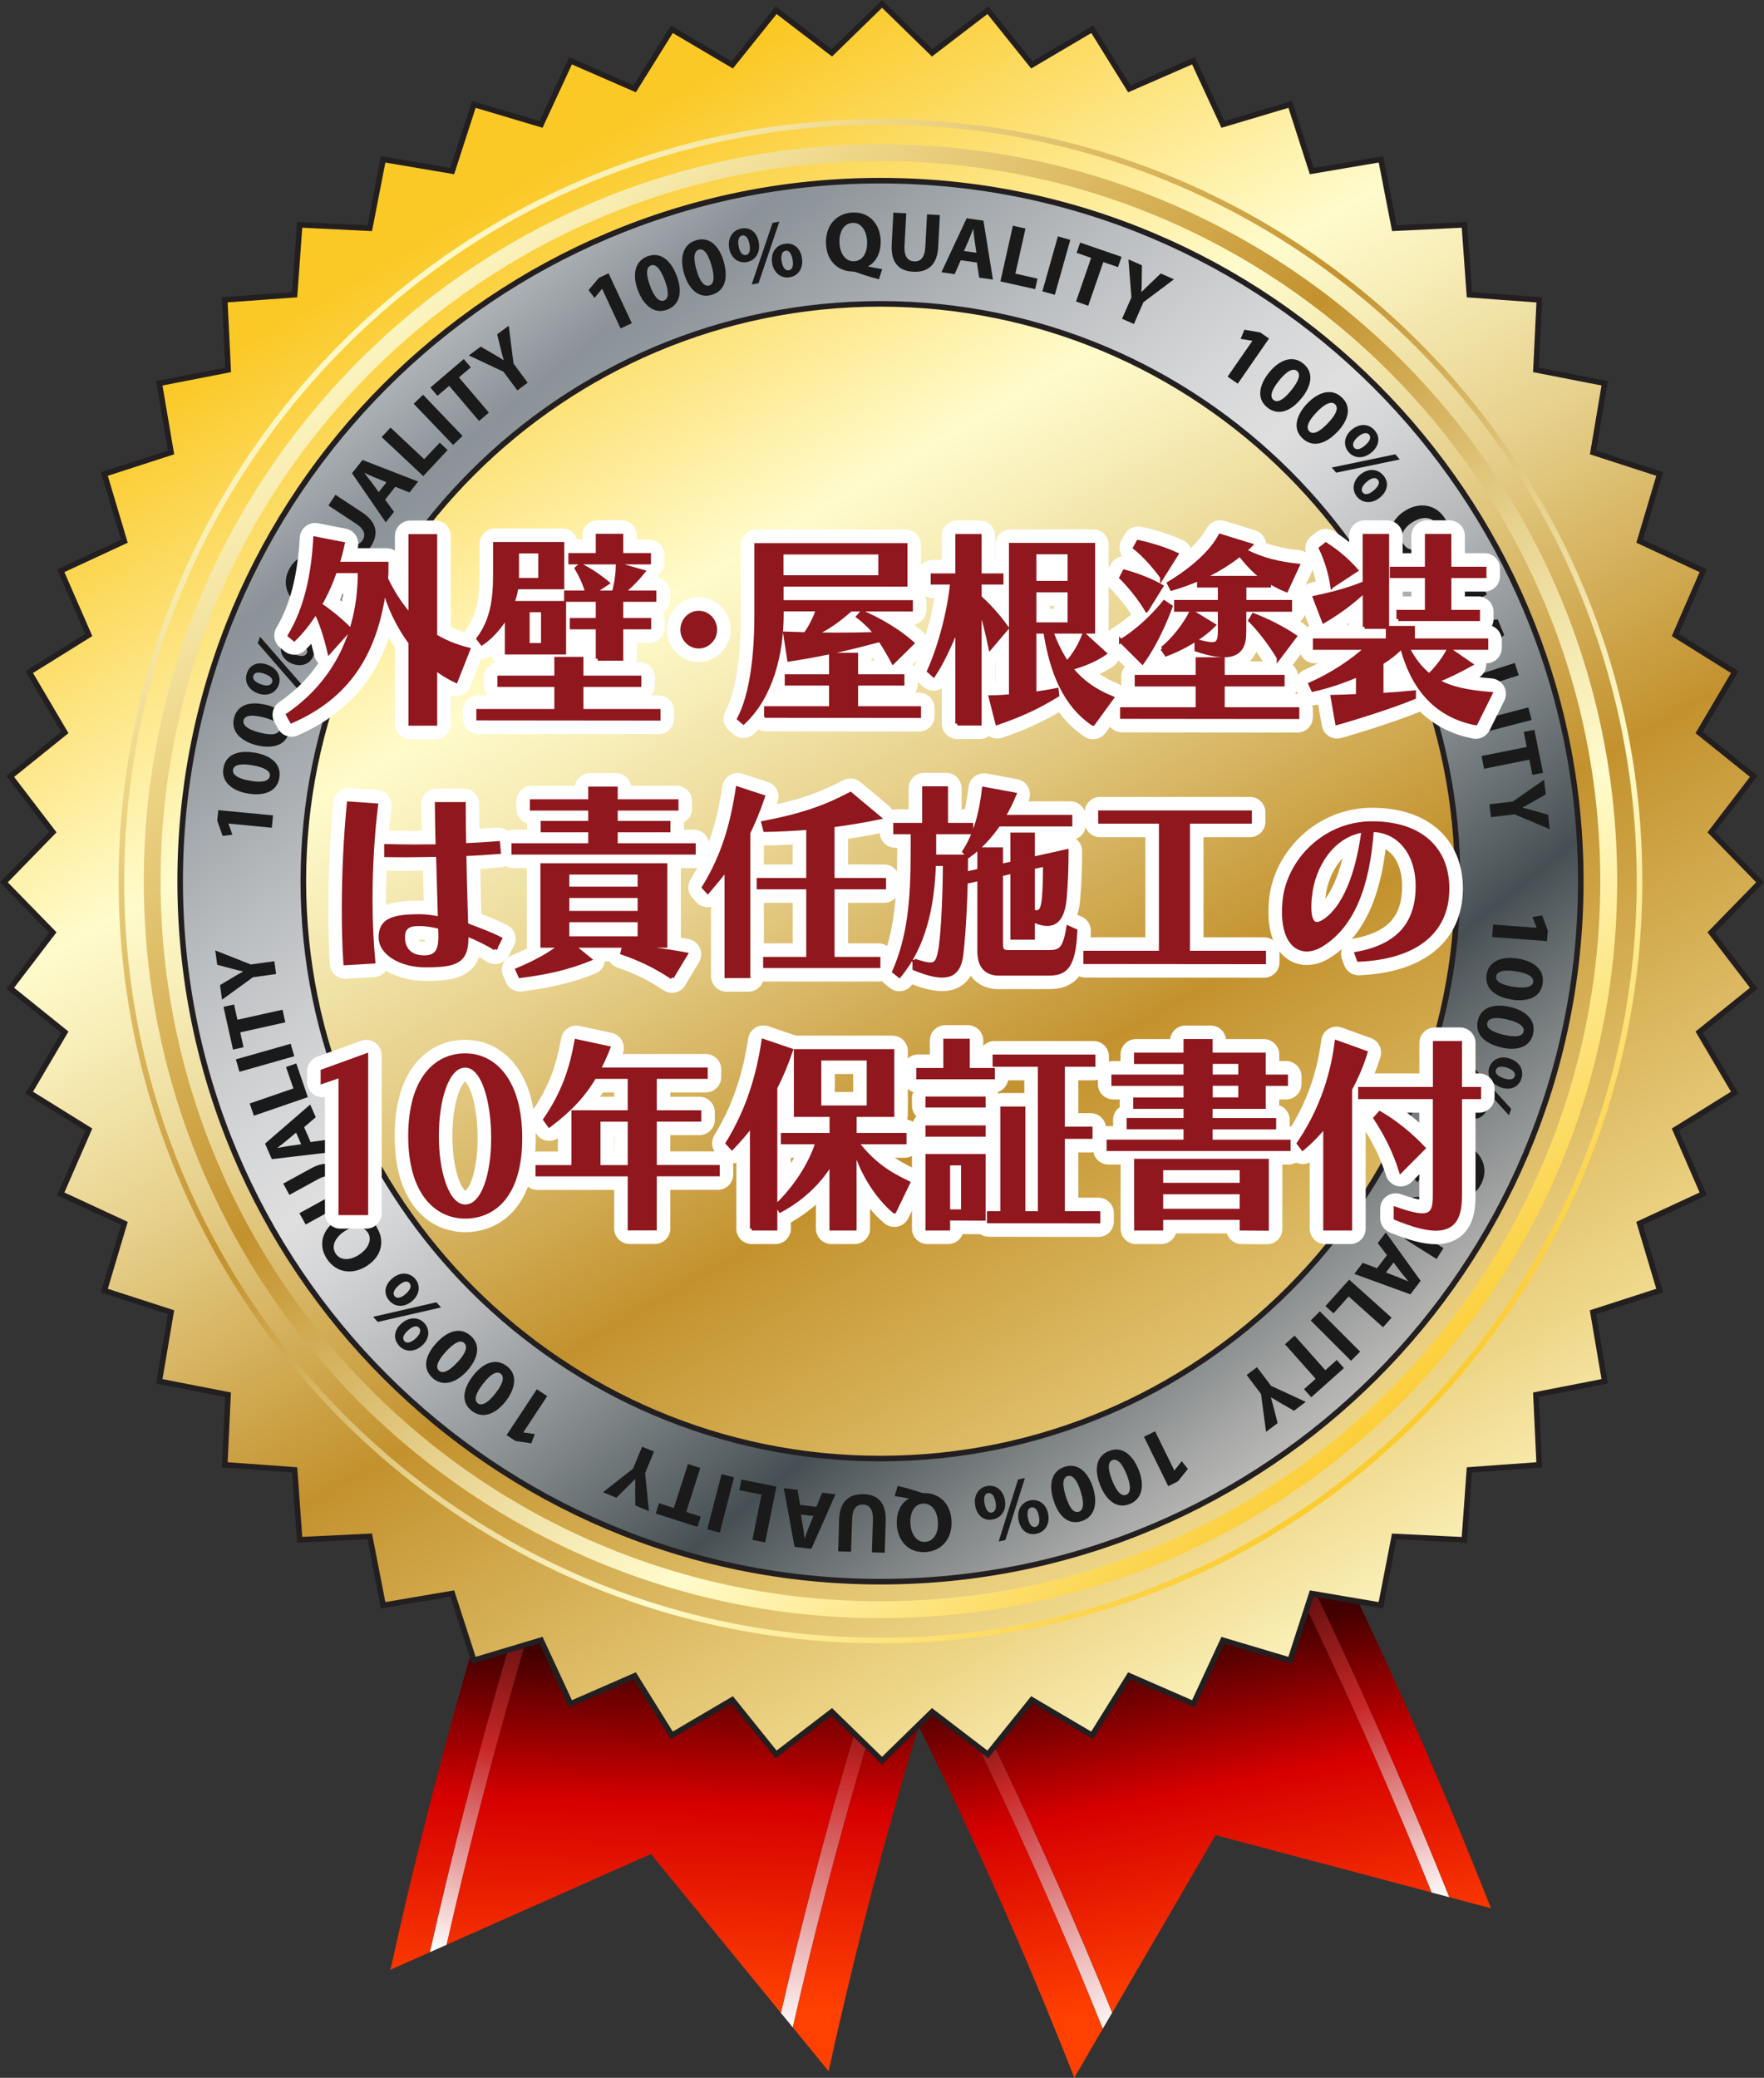
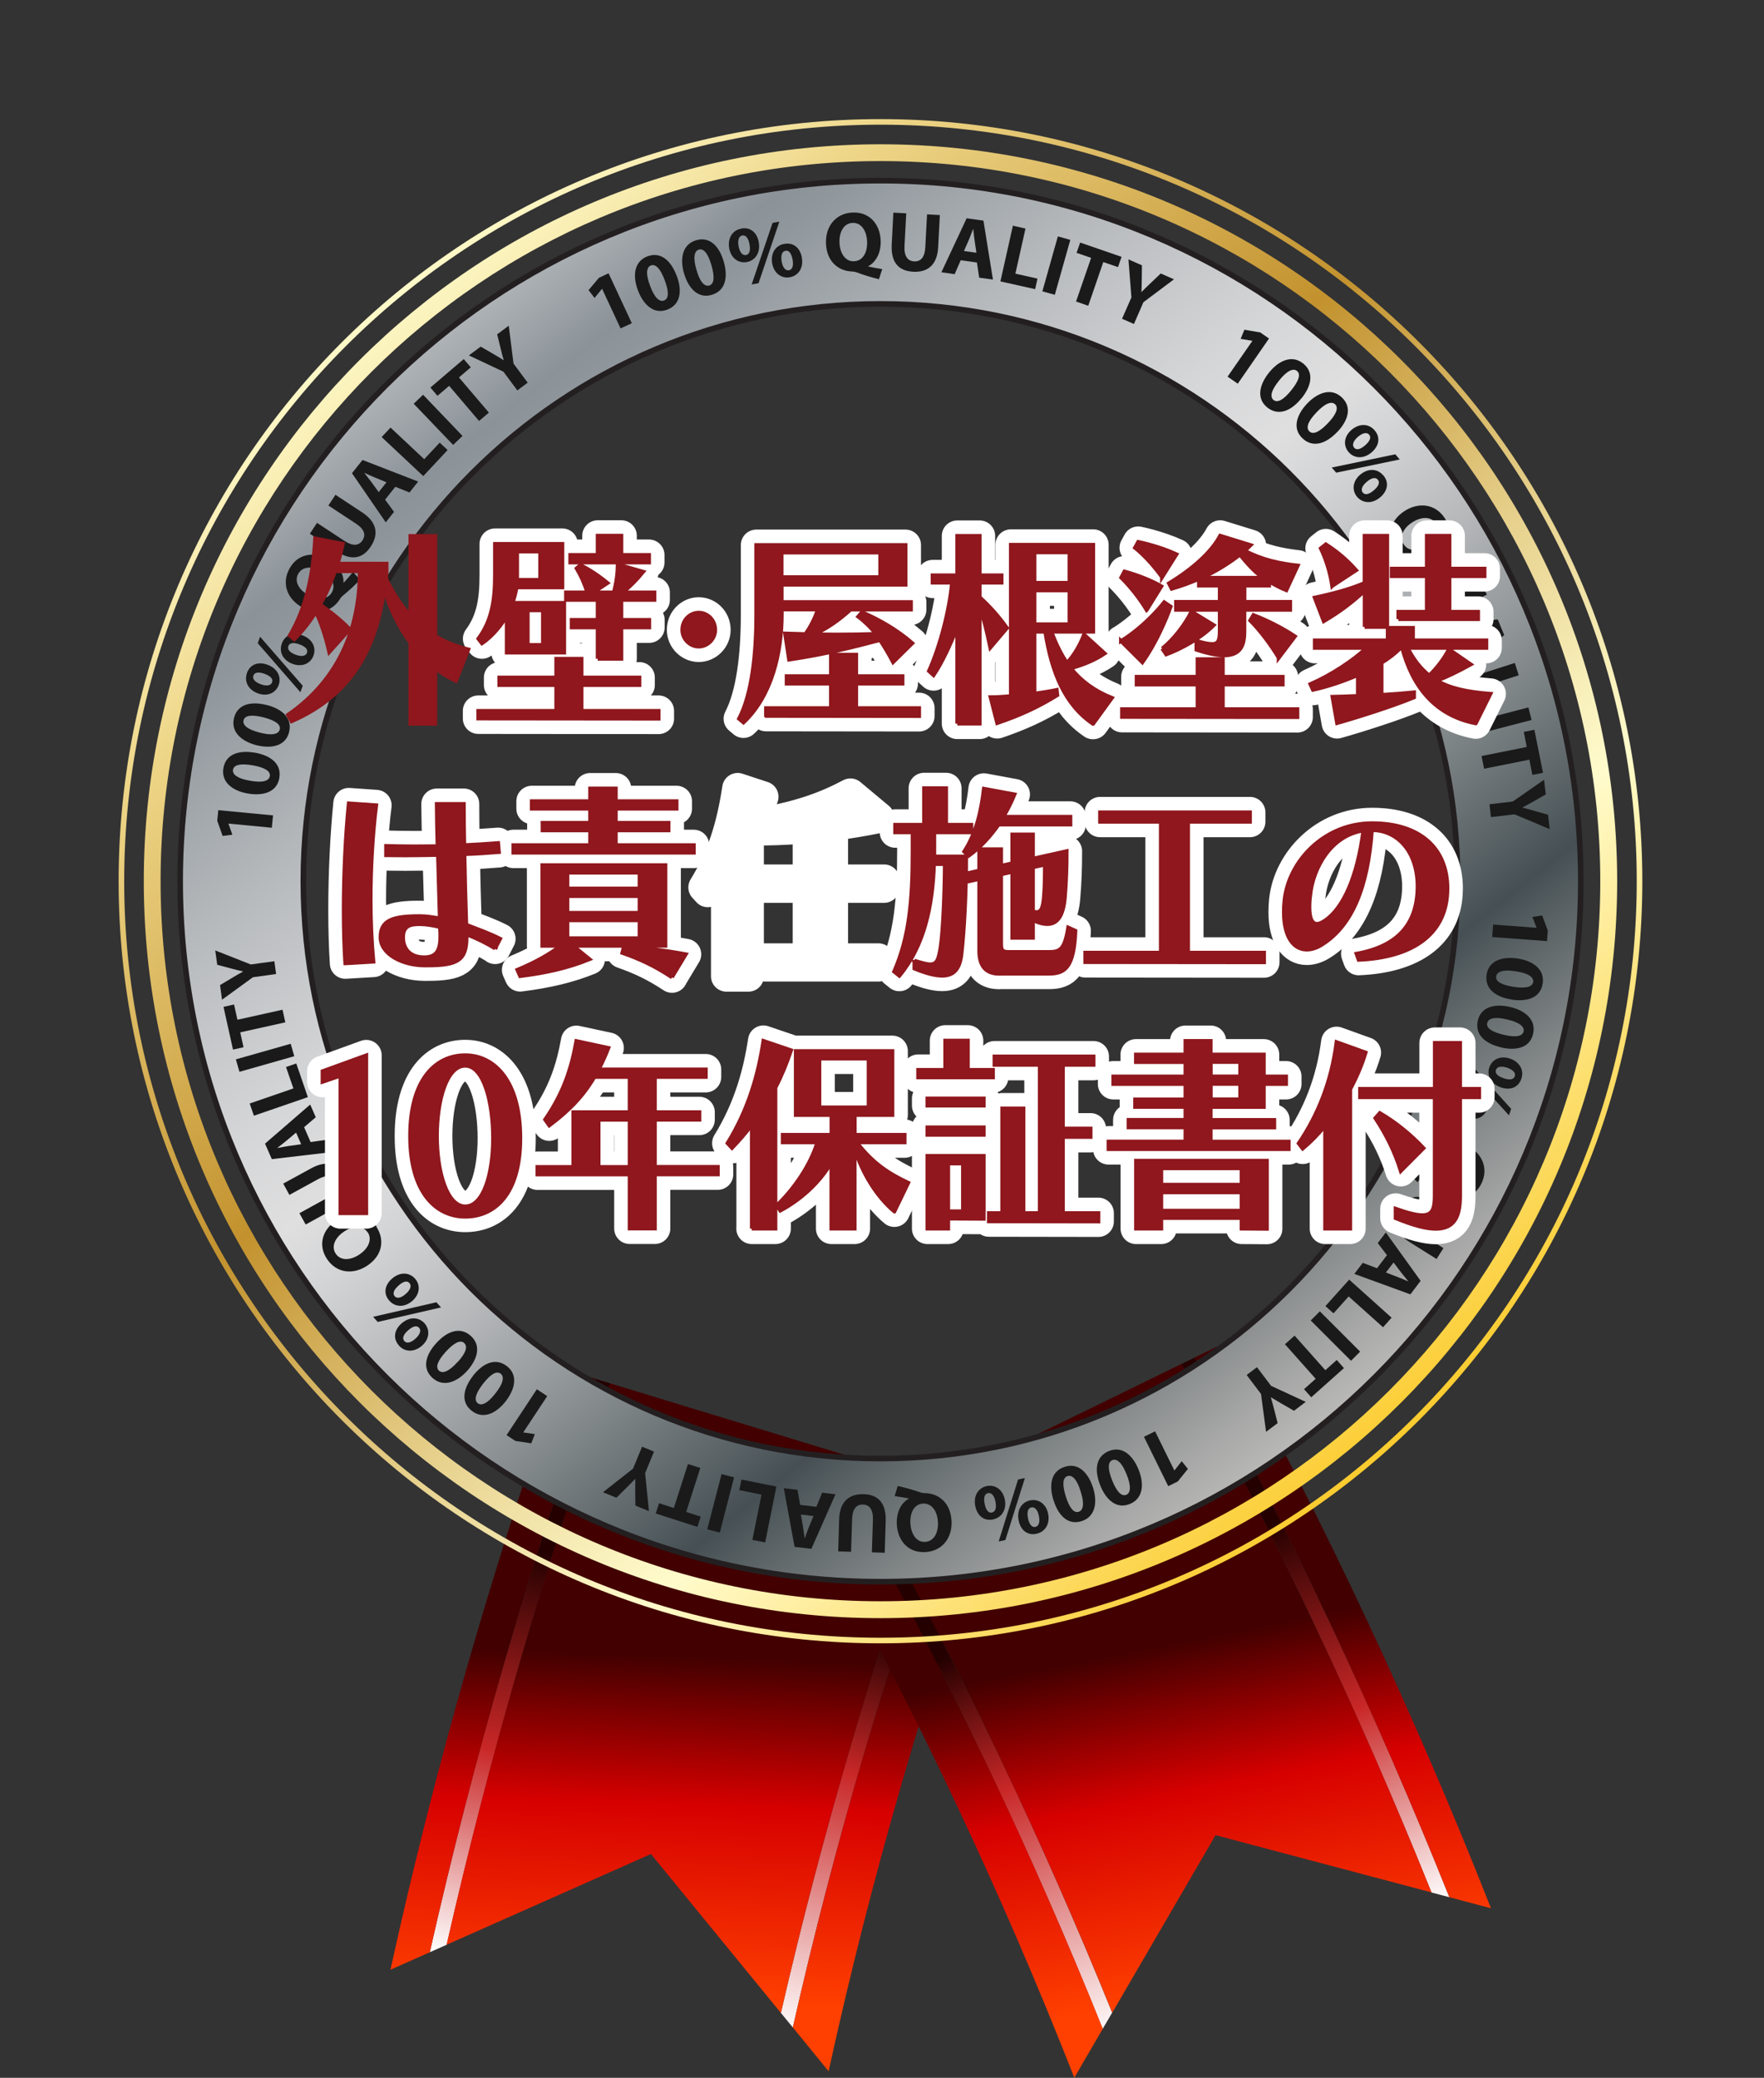
<svg xmlns="http://www.w3.org/2000/svg" xmlns:xlink="http://www.w3.org/1999/xlink" id="_レイヤー_2" data-name="レイヤー 2" viewBox="0 0 202.67 238.64">
  <rect x="0" y="0" width="202.67" height="238.64" fill="#333333" stroke="none" />
  <defs>
    <style>
      .cls-1 {
        fill: url(#linear-gradient);
      }

      .cls-2 {
        fill: #1a1a1a;
      }

      .cls-3 {
        fill: #fff;
        stroke: #fff;
        stroke-linecap: round;
        stroke-linejoin: round;
        stroke-width: 3.55px;
      }

      .cls-4 {
        fill: url(#linear-gradient-8);
      }

      .cls-5 {
        fill: url(#linear-gradient-9);
      }

      .cls-6 {
        fill: url(#linear-gradient-3);
      }

      .cls-7 {
        fill: url(#linear-gradient-4);
      }

      .cls-8 {
        fill: url(#linear-gradient-2);
      }

      .cls-9 {
        fill: url(#linear-gradient-6);
      }

      .cls-10 {
        fill: url(#linear-gradient-7);
      }

      .cls-11 {
        fill: url(#linear-gradient-5);
      }

      .cls-12 {
        fill: url(#linear-gradient-10);
      }

      .cls-13 {
        fill: #8f171d;
        stroke: #8f171d;
        stroke-width: .44px;
      }

      .cls-14 {
        fill: url(#Gold);
      }

      .cls-14, .cls-15 {
        stroke: #231f20;
        stroke-width: .64px;
      }

      .cls-16 {
        fill: url(#Gold-3);
      }

      .cls-17 {
        fill: url(#Gold-2);
      }

      .cls-15 {
        fill: url(#Steel);
      }
    </style>
    <linearGradient id="linear-gradient" x1="-607.42" y1="-1563.29" x2="-544.95" y2="-1588.06" gradientTransform="translate(1722.46 626.33) rotate(-55.24)" gradientUnits="userSpaceOnUse">
      <stop offset="0" stop-color="#fff" />
      <stop offset=".46" stop-color="#c92727" />
      <stop offset=".71" stop-color="#240000" />
    </linearGradient>
    <linearGradient id="linear-gradient-2" x1="-622.44" y1="-1601.31" x2="-559.97" y2="-1626.08" gradientTransform="translate(1722.46 626.33) rotate(-55.24)" gradientUnits="userSpaceOnUse">
      <stop offset="0" stop-color="#fff" />
      <stop offset=".36" stop-color="#c92727" />
      <stop offset=".71" stop-color="#240000" />
    </linearGradient>
    <linearGradient id="linear-gradient-3" x1="-611.88" y1="-1576.59" x2="-567.14" y2="-1605.35" gradientTransform="translate(1722.46 626.33) rotate(-55.24)" gradientUnits="userSpaceOnUse">
      <stop offset="0" stop-color="#ff4000" />
      <stop offset=".43" stop-color="#d60000" />
      <stop offset=".75" stop-color="#420000" />
    </linearGradient>
    <linearGradient id="linear-gradient-4" x1="-624.3" y1="-1595.9" x2="-579.56" y2="-1624.66" xlink:href="#linear-gradient-3" />
    <linearGradient id="linear-gradient-5" x1="-599.26" y1="-1556.95" x2="-554.52" y2="-1585.71" xlink:href="#linear-gradient-3" />
    <linearGradient id="linear-gradient-6" x1="2725.19" y1="837.48" x2="2787.66" y2="812.71" gradientTransform="translate(2618.24 1619.61) rotate(-133.85) scale(1 -1)" xlink:href="#linear-gradient" />
    <linearGradient id="linear-gradient-7" x1="2710.17" y1="799.46" x2="2772.64" y2="774.7" gradientTransform="translate(2618.24 1619.61) rotate(-133.85) scale(1 -1)" xlink:href="#linear-gradient-2" />
    <linearGradient id="linear-gradient-8" x1="2720.73" y1="824.19" x2="2765.47" y2="795.43" gradientTransform="translate(2618.24 1619.61) rotate(-133.85) scale(1 -1)" xlink:href="#linear-gradient-3" />
    <linearGradient id="linear-gradient-9" x1="2708.32" y1="804.87" x2="2753.05" y2="776.11" gradientTransform="translate(2618.24 1619.61) rotate(-133.85) scale(1 -1)" xlink:href="#linear-gradient-3" />
    <linearGradient id="linear-gradient-10" x1="2733.36" y1="843.82" x2="2778.09" y2="815.07" gradientTransform="translate(2618.24 1619.61) rotate(-133.85) scale(1 -1)" xlink:href="#linear-gradient-3" />
    <linearGradient id="Gold" x1="56.28" y1="23.22" x2="155.32" y2="194.94" gradientUnits="userSpaceOnUse">
      <stop offset="0" stop-color="#fbc926" />
      <stop offset=".25" stop-color="#fffbcc" />
      <stop offset=".3" stop-color="#f8efba" />
      <stop offset=".41" stop-color="#e7d18d" />
      <stop offset=".55" stop-color="#cca246" />
      <stop offset=".6" stop-color="#c3922e" />
      <stop offset=".87" stop-color="#eed688" />
      <stop offset="1" stop-color="#fffbcc" />
    </linearGradient>
    <linearGradient id="Gold-2" data-name="Gold" x1="160.07" y1="168.86" x2="43.02" y2="34.45" xlink:href="#Gold" />
    <linearGradient id="Gold-3" data-name="Gold" x1="160.07" y1="168.86" x2="43.02" y2="34.45" xlink:href="#Gold" />
    <linearGradient id="Steel" x1="160.43" y1="175.22" x2="44.03" y2="29.87" gradientUnits="userSpaceOnUse">
      <stop offset="0" stop-color="#e5e1df" />
      <stop offset="0" stop-color="#dddad6" />
      <stop offset=".04" stop-color="#ceccc9" />
      <stop offset=".11" stop-color="#a7a8a7" />
      <stop offset=".21" stop-color="#686f71" />
      <stop offset=".26" stop-color="#465054" />
      <stop offset=".37" stop-color="#868c8e" />
      <stop offset=".46" stop-color="#b6b8ba" />
      <stop offset=".53" stop-color="#d3d4d5" />
      <stop offset=".57" stop-color="#dfdfe0" />
      <stop offset=".63" stop-color="#d5d6d7" />
      <stop offset=".73" stop-color="#bbbec1" />
      <stop offset=".86" stop-color="#90979c" />
      <stop offset=".88" stop-color="#8b9298" />
      <stop offset="1" stop-color="#d1d3d4" />
      <stop offset="1" stop-color="#a7a9ac" />
    </linearGradient>
  </defs>
  <g id="_コンセプト" data-name="コンセプト">
    <g>
      <g>
        <g>
          <path class="cls-1" d="m89.72,231.19c4.76-20.74,10.76-41.06,17.91-60.87l1.64.5c-7.29,20.19-13.39,40.9-18.18,62.04l-1.37-1.67Z" />
          <path class="cls-8" d="m49.38,224.22c5.05-22.42,11.44-44.4,19.09-65.84l1.63.5c-7.5,21-13.77,42.52-18.78,64.48l-1.94.86Z" />
          <path class="cls-6" d="m74.78,212.94l-23.47,10.42c5-21.96,11.28-43.48,18.78-64.48l37.54,11.44c-7.15,19.82-13.15,40.13-17.91,60.87l-14.94-18.26Z" />
          <path class="cls-7" d="m44.86,226.23c5.17-23.52,11.8-46.56,19.8-69.01l3.81,1.16c-7.65,21.43-14.03,43.41-19.09,65.84l-4.52,2.01Z" />
          <path class="cls-11" d="m109.27,170.82l4.91,1.49c-7.71,21.31-14.08,43.2-18.98,65.58l-4.11-5.03c4.8-21.15,10.89-41.85,18.18-62.04Z" />
        </g>
        <g>
          <path class="cls-9" d="m127.78,231.16c-7.98-19.73-17.11-38.84-27.31-57.28l-1.54.75c10.39,18.78,19.68,38.27,27.76,58.39l1.09-1.86Z" />
          <path class="cls-10" d="m166.52,217.9c-8.53-21.34-18.31-42.04-29.25-61.99l-1.53.75c10.72,19.55,20.32,39.81,28.73,60.7l2.05.54Z" />
          <path class="cls-4" d="m139.65,210.77l24.82,6.58c-8.41-20.89-18.01-41.15-28.73-60.7l-35.26,17.23c10.19,18.44,19.33,37.55,27.31,57.28l11.87-20.39Z" />
          <path class="cls-5" d="m171.3,219.17c-8.82-22.41-19.01-44.11-30.46-65.01l-3.57,1.75c10.94,19.96,20.72,40.65,29.25,61.99l4.78,1.27Z" />
          <path class="cls-12" d="m98.94,174.63l-4.61,2.25c10.98,19.82,20.73,40.43,29.1,61.75l3.27-5.62c-8.08-20.12-17.37-39.61-27.76-58.39Z" />
        </g>
-         <polygon class="cls-14" points="202.22 101.34 196.6 107.1 201.5 113.5 195.22 118.55 199.31 125.49 192.48 129.74 195.69 137.12 188.38 140.51 190.69 148.23 183.02 150.71 184.37 158.65 176.47 160.19 176.85 168.24 168.82 168.82 168.24 176.86 160.19 176.47 158.65 184.37 150.71 183.02 148.23 190.69 140.51 188.39 137.12 195.69 129.74 192.47 125.48 199.31 118.55 195.23 113.5 201.5 107.1 196.6 101.34 202.22 95.57 196.6 89.17 201.5 84.13 195.23 77.19 199.31 72.93 192.47 65.55 195.69 62.16 188.38 54.44 190.69 51.96 183.02 44.02 184.37 42.48 176.46 34.43 176.85 33.85 168.82 25.82 168.24 26.2 160.19 18.3 158.65 19.65 150.71 11.99 148.23 14.29 140.51 6.98 137.12 10.2 129.74 3.36 125.49 7.45 118.55 1.18 113.5 6.07 107.1 .45 101.34 6.07 95.57 1.18 89.18 7.45 84.13 3.36 77.19 10.2 72.93 6.98 65.55 14.29 62.16 11.99 54.44 19.65 51.96 18.3 44.02 26.21 42.48 25.82 34.43 33.85 33.85 34.43 25.82 42.48 26.21 44.02 18.3 51.96 19.65 54.44 11.99 62.16 14.29 65.55 6.98 72.93 10.2 77.19 3.36 84.13 7.45 89.17 1.17 95.57 6.07 101.34 .45 107.1 6.07 113.5 1.17 118.55 7.45 125.49 3.36 129.74 10.2 137.12 6.98 140.51 14.29 148.24 11.99 150.71 19.65 158.66 18.3 160.2 26.21 168.24 25.82 168.82 33.85 176.86 34.44 176.47 42.48 184.37 44.02 183.03 51.96 190.69 54.44 188.39 62.16 195.69 65.55 192.48 72.93 199.31 77.19 195.22 84.13 201.5 89.17 196.6 95.57 202.22 101.34" />
        <path class="cls-17" d="m13.63,101.21C13.63,52.87,52.82,13.68,101.16,13.68h0c48.34,0,87.53,39.19,87.53,87.53h0c0,48.34-39.19,87.53-87.53,87.53h0c-48.34,0-87.53-39.19-87.53-87.53h0Zm26.09-61.44c-15.72,15.73-25.45,37.45-25.45,61.44h0c0,23.99,9.73,45.71,25.45,61.44h0c15.72,15.73,37.44,25.45,61.44,25.45h0c24,0,45.72-9.72,61.44-25.45h0c15.72-15.73,25.45-37.44,25.45-61.44h0c0-24-9.72-45.72-25.45-61.44h0c-15.72-15.72-37.45-25.45-61.44-25.45h0c-23.99,0-45.71,9.73-61.44,25.45h0Z" />
        <path class="cls-16" d="m16.52,101.21c0-46.75,37.89-84.64,84.64-84.64h0c46.75,0,84.64,37.89,84.64,84.64h0c0,46.74-37.89,84.64-84.64,84.64h0c-46.74,0-84.64-37.89-84.64-84.64h0Zm26.15-58.49c-14.97,14.97-24.22,35.64-24.22,58.49h0c0,22.84,9.26,43.51,24.22,58.48h0c14.97,14.97,35.64,24.22,58.48,24.22h0c22.84,0,43.51-9.25,58.48-24.22h0c14.97-14.97,24.23-35.64,24.23-58.48h0c0-22.84-9.26-43.51-24.23-58.49h0c-14.97-14.97-35.64-24.22-58.48-24.22h0c-22.84,0-43.51,9.26-58.48,24.22h0Z" />
        <path class="cls-15" d="m158.05,44.32c-14.56-14.56-34.67-23.57-56.89-23.57s-42.33,9-56.89,23.57c-14.56,14.56-23.57,34.67-23.57,56.89s9,42.33,23.57,56.89c14.56,14.56,34.67,23.56,56.89,23.56s42.33-9,56.89-23.56c14.56-14.56,23.57-34.67,23.57-56.89s-9.01-42.33-23.57-56.89Zm-10,103.78c-12,12-28.58,19.42-46.89,19.42s-34.88-7.42-46.89-19.42c-12-12-19.42-28.57-19.42-46.89s7.42-34.89,19.42-46.89c12-12,28.57-19.42,46.89-19.42s34.88,7.42,46.89,19.42c12,12,19.42,28.58,19.42,46.89s-7.42,34.89-19.42,46.89Z" />
        <g>
          <path class="cls-2" d="m26.25,94.6v.02s.45,1.25.45,1.25l-1.12.14-.62-1.74.12-1.22,6.29.6-.14,1.42-4.98-.48Z" />
          <path class="cls-2" d="m29.26,86.44c1.92.34,3.11,1.34,2.83,2.93-.28,1.61-1.85,2.07-3.61,1.77-1.8-.31-3.09-1.33-2.81-2.93.29-1.67,1.89-2.06,3.59-1.76Zm-.52,3.23c1.42.26,2.16.03,2.26-.53.1-.56-.56-.99-1.97-1.24-1.38-.24-2.16-.07-2.26.51-.09.54.52,1.02,1.97,1.26Z" />
          <path class="cls-2" d="m30.61,80.96c1.89.48,3,1.57,2.6,3.14-.4,1.58-2,1.92-3.74,1.49-1.77-.45-2.98-1.56-2.58-3.14.42-1.64,2.04-1.91,3.72-1.48Zm-.77,3.18c1.4.37,2.16.2,2.3-.36.14-.56-.48-1.03-1.87-1.39-1.36-.34-2.15-.23-2.29.34-.13.53.44,1.06,1.87,1.41Z" />
          <path class="cls-2" d="m32.38,73.91c.37-1.01,1.32-1.32,2.34-.95,1.24.45,1.61,1.47,1.3,2.33-.32.89-1.26,1.36-2.38.97-1.06-.38-1.63-1.32-1.26-2.34h0Zm.75.31c-.15.41.26.77.85.98.62.23,1.14.19,1.29-.22.14-.39-.19-.73-.86-.97-.6-.22-1.13-.23-1.28.2h0Zm1.38,5.28l-4.9-5.63.27-.74,4.9,5.63-.27.75Zm-6.14-2.21c.37-1.01,1.32-1.32,2.34-.95,1.24.45,1.62,1.47,1.31,2.33-.33.9-1.27,1.37-2.38.97-1.06-.38-1.63-1.32-1.26-2.34h0Zm.74.32c-.15.4.26.77.86.98.62.23,1.15.18,1.29-.23.14-.39-.19-.73-.87-.97-.6-.22-1.13-.22-1.28.21h0Z" />
          <path class="cls-2" d="m41.37,66.59c-.67.7-1.29,1.25-2.02,1.86-.12.1-.22.22-.3.36-.78,1.26-2.38,1.97-4.27.98-1.74-.92-2.46-2.71-1.55-4.43.94-1.77,2.79-2.03,4.37-1.2,1.31.69,1.92,1.79,1.86,2.74l.03.02c.37-.38.73-.82,1.07-1.23l.81.91Zm-3.22,1.4c.46-.88-.1-1.83-1.23-2.43-1.06-.56-2.2-.52-2.67.37-.47.89.13,1.87,1.22,2.44,1.1.59,2.22.5,2.68-.38h0Z" />
          <path class="cls-2" d="m36.42,60.05l3.15,2.07c.94.62,1.65.58,2.07-.05.43-.65.21-1.31-.76-1.94l-3.15-2.07.81-1.23,3.07,2.02c1.69,1.11,1.93,2.49.99,3.92-.91,1.38-2.21,1.69-3.95.54l-3.05-2.01.82-1.24Z" />
          <path class="cls-2" d="m44.24,57.38l1.03,1.41-.95,1.2-3.88-5.64,1.21-1.52,6.39,2.48-.99,1.25-1.63-.65-1.17,1.47Zm.16-1.99l-1.34-.55c-.38-.15-.83-.36-1.19-.53v.02c.23.32.56.7.79,1.02l.85,1.17.9-1.13Z" />
          <path class="cls-2" d="m43.85,50.2l1.02-1.09,3.87,3.63,1.78-1.9.91.85-2.8,2.99-4.78-4.48Z" />
          <path class="cls-2" d="m48.61,45.34l4.53,4.73-1.08,1.03-4.53-4.73,1.08-1.03Z" />
          <path class="cls-2" d="m51.6,44.32l-1.34,1.14-.81-.95,3.83-3.27.81.95-1.36,1.16,3.44,4.04-1.13.96-3.44-4.04Z" />
          <path class="cls-2" d="m59.44,44.84l-1.6-2.15-3.97-1.87,1.36-1.01,1.48.86c.45.26.77.46,1.15.7h.02c-.13-.43-.23-.82-.35-1.31l-.41-1.66,1.33-.99.55,4.35,1.63,2.19-1.18.88Z" />
          <path class="cls-2" d="m69.18,33.18h-.02s-.85,1.04-.85,1.04l-.69-.9,1.19-1.41,1.11-.52,2.67,5.73-1.29.6-2.12-4.54Z" />
          <path class="cls-2" d="m77.74,31.64c.69,1.83.42,3.36-1.09,3.93-1.53.57-2.72-.55-3.36-2.22-.64-1.71-.42-3.34,1.1-3.91,1.58-.59,2.73.58,3.34,2.2Zm-3.05,1.19c.5,1.36,1.07,1.88,1.61,1.68.54-.2.58-.98.07-2.33-.49-1.31-1.03-1.9-1.59-1.69-.51.19-.61.97-.09,2.34Z" />
-           <path class="cls-2" d="m83.15,30.04c.54,1.88.16,3.38-1.39,3.83-1.57.45-2.67-.76-3.17-2.47-.51-1.75-.16-3.36,1.4-3.81,1.62-.47,2.68.79,3.16,2.45Zm-3.13.95c.39,1.39.92,1.96,1.47,1.8.55-.16.65-.94.25-2.32-.39-1.34-.88-1.97-1.45-1.8-.52.15-.69.92-.27,2.32Z" />
+           <path class="cls-2" d="m83.15,30.04c.54,1.88.16,3.38-1.39,3.83-1.57.45-2.67-.76-3.17-2.47-.51-1.75-.16-3.36,1.4-3.81,1.62-.47,2.68.79,3.16,2.45m-3.13.95c.39,1.39.92,1.96,1.47,1.8.55-.16.65-.94.25-2.32-.39-1.34-.88-1.97-1.45-1.8-.52.15-.69.92-.27,2.32Z" />
          <path class="cls-2" d="m86.36,32.67l2.4-7.07.78-.14-2.39,7.07-.78.14Zm3.76-4.66c1.06-.19,1.81.48,2,1.54.24,1.3-.46,2.13-1.36,2.29-.94.17-1.81-.4-2.04-1.56-.2-1.11.32-2.08,1.38-2.27h0Zm-4.95-1.76c1.06-.2,1.81.48,2,1.54.24,1.3-.46,2.14-1.35,2.31-.95.17-1.82-.41-2.04-1.57-.2-1.11.32-2.08,1.38-2.27h0Zm5.06,2.56c-.43.08-.53.61-.42,1.23.11.65.42,1.08.84,1,.41-.08.53-.53.41-1.23-.12-.63-.37-1.09-.82-1.01h0Zm-4.96-1.76c-.42.08-.53.61-.41,1.24.12.65.43,1.08.85,1,.41-.08.53-.53.4-1.24-.12-.63-.38-1.09-.83-1h-.01Z" />
          <path class="cls-2" d="m100.98,32.07c-.94-.23-1.73-.48-2.62-.81-.15-.05-.31-.07-.46-.08-1.48-.03-2.91-1.06-3-3.19-.09-1.96,1.09-3.49,3.04-3.58,2-.09,3.16,1.38,3.24,3.17.07,1.49-.58,2.56-1.42,2.99v.04c.51.12,1.08.21,1.6.3l-.38,1.17Zm-2.83-2.07c.99-.04,1.53-1.01,1.47-2.29-.05-1.19-.66-2.16-1.67-2.11-1.01.04-1.55,1.06-1.5,2.28.05,1.24.69,2.17,1.68,2.13h0Z" />
          <path class="cls-2" d="m104.12,24.49l-.2,3.77c-.06,1.13.34,1.72,1.1,1.76.78.04,1.23-.48,1.29-1.64l.2-3.76,1.47.08-.19,3.67c-.1,2.02-1.17,2.93-2.88,2.84-1.65-.09-2.57-1.05-2.46-3.14l.19-3.65,1.49.08Z" />
          <path class="cls-2" d="m110.38,29.89l-.7,1.6-1.52-.22,2.9-6.2,1.93.27,1.09,6.77-1.58-.22-.26-1.74-1.86-.26Zm1.8-.86l-.21-1.43c-.06-.4-.11-.9-.15-1.3h-.02c-.15.37-.32.85-.47,1.21l-.58,1.32,1.44.2Z" />
          <path class="cls-2" d="m116.37,25.92l1.45.33-1.16,5.18,2.54.57-.27,1.21-3.99-.89,1.43-6.39Z" />
          <path class="cls-2" d="m122.97,27.55l-1.78,6.31-1.43-.4,1.78-6.31,1.43.4Z" />
          <path class="cls-2" d="m125.35,29.61l-1.66-.57.41-1.18,4.76,1.64-.41,1.18-1.69-.58-1.73,5.02-1.4-.49,1.73-5.01Z" />
          <path class="cls-2" d="m128.91,36.62l1.08-2.46-.34-4.37,1.55.68-.02,1.71c0,.52-.02.89-.04,1.35h.02c.3-.31.59-.59.96-.94l1.24-1.18,1.52.67-3.51,2.63-1.09,2.5-1.35-.59Z" />
          <path class="cls-2" d="m143.88,39.14h-.02s-1.32-.22-1.32-.22l.43-1.05,1.82.31,1.01.7-3.59,5.19-1.17-.81,2.85-4.11Z" />
          <path class="cls-2" d="m149.53,45.74c-1.23,1.52-2.69,2.06-3.94,1.05-1.27-1.03-.9-2.62.22-4.01,1.15-1.42,2.67-2.05,3.93-1.02,1.31,1.07.88,2.65-.21,3.99Zm-2.57-2.03c-.92,1.12-1.08,1.87-.64,2.23.45.36,1.14,0,2.04-1.12.88-1.09,1.11-1.85.65-2.22-.42-.34-1.14-.04-2.06,1.11Z" />
          <path class="cls-2" d="m153.65,49.6c-1.35,1.42-2.84,1.85-4.01.74-1.18-1.12-.69-2.68.53-3.98,1.26-1.32,2.82-1.84,4-.71,1.23,1.16.67,2.71-.52,3.96Zm-2.4-2.23c-1,1.04-1.23,1.78-.81,2.18.42.4,1.14.09,2.13-.95.96-1.01,1.25-1.76.82-2.17-.39-.37-1.14-.13-2.14.94Z" />
          <path class="cls-2" d="m157.93,49.42c.71.82.5,1.8-.31,2.51-1,.86-2.07.69-2.67,0-.63-.73-.57-1.78.32-2.55.85-.74,1.95-.78,2.66.04h0Zm-.64.49c-.28-.32-.8-.15-1.28.27-.5.43-.71.91-.43,1.24.27.32.73.19,1.27-.28.48-.42.75-.88.45-1.22h0Zm-4.29,3.79l7.31-1.52.51.59-7.3,1.52-.52-.6Zm5.92.88c.71.82.5,1.8-.31,2.51-1,.86-2.07.68-2.67,0-.62-.72-.58-1.76.31-2.55.85-.74,1.95-.78,2.66.04h0Zm-.63.5c-.29-.33-.8-.15-1.27.27-.51.42-.72.91-.44,1.23.27.32.73.19,1.27-.27.48-.42.75-.87.45-1.21h0Z" />
          <path class="cls-2" d="m160.93,66.02c-.28-.93-.47-1.74-.63-2.67-.03-.15-.09-.3-.17-.44-.72-1.29-.56-3.04,1.23-4.21,1.65-1.07,3.56-.83,4.63.81,1.09,1.68.42,3.42-1.08,4.4-1.25.81-2.5.8-3.3.29l-.03.02c.15.5.36,1.04.55,1.53l-1.2.27Zm.35-3.49c.54.83,1.65.81,2.72.11,1-.65,1.53-1.66.98-2.51-.55-.85-1.7-.8-2.73-.13-1.05.67-1.52,1.69-.98,2.52h0Z" />
          <path class="cls-2" d="m169.05,64.86l-3.34,1.74c-1,.52-1.31,1.16-.96,1.84.36.69,1.04.82,2.06.28l3.34-1.74.68,1.31-3.26,1.7c-1.79.93-3.12.47-3.91-1.04-.76-1.46-.4-2.75,1.45-3.71l3.24-1.69.69,1.32Z" />
          <path class="cls-2" d="m167.58,73l-1.73.21-.59-1.42,6.82-.65.74,1.8-5.28,4.38-.61-1.47,1.36-1.11-.72-1.73Zm1.66,1.11l1.13-.91c.32-.25.72-.55,1.04-.79v-.02c-.4.06-.9.16-1.29.2l-1.43.17.55,1.34Z" />
          <path class="cls-2" d="m174.04,76.14l.45,1.42-5.05,1.62.8,2.48-1.18.38-1.25-3.9,6.24-2Z" />
          <path class="cls-2" d="m175.97,82.69l-6.34,1.65-.37-1.44,6.34-1.65.37,1.44Z" />
          <path class="cls-2" d="m175.41,85.78l-.34-1.72,1.22-.24.99,4.94-1.22.24-.35-1.75-5.2,1.04-.29-1.46,5.2-1.04Z" />
          <path class="cls-2" d="m171.14,92.37l2.66-.31,3.6-2.5.2,1.68-1.49.85c-.45.26-.78.43-1.19.65v.02c.42.1.82.21,1.3.35l1.64.47.19,1.65-4.04-1.7-2.71.32-.17-1.47Z" />
          <path class="cls-2" d="m176.54,106.57v-.02s-.48-1.24-.48-1.24l1.12-.16.65,1.72-.09,1.22-6.3-.47.11-1.43,4.99.37Z" />
          <path class="cls-2" d="m173.7,114.8c-1.93-.29-3.14-1.27-2.9-2.87.25-1.61,1.8-2.1,3.57-1.84,1.81.28,3.12,1.26,2.87,2.88-.25,1.67-1.84,2.1-3.55,1.84Zm.45-3.24c-1.43-.23-2.16.01-2.25.58-.09.57.58.98,2,1.2,1.38.21,2.16.02,2.25-.56.08-.54-.54-1.01-2-1.22Z" />
          <path class="cls-2" d="m172.46,120.29c-1.9-.44-3.03-1.51-2.67-3.08.37-1.59,1.96-1.96,3.7-1.56,1.78.41,3.02,1.5,2.65,3.09-.38,1.65-2,1.95-3.68,1.56Zm.7-3.2c-1.41-.34-2.16-.15-2.29.41-.13.56.5,1.02,1.9,1.35,1.36.32,2.15.19,2.28-.39.12-.53-.47-1.05-1.9-1.37Z" />
          <path class="cls-2" d="m174.79,123.9c-.34,1.02-1.3,1.35-2.32,1-1.25-.42-1.65-1.44-1.36-2.3.31-.91,1.24-1.4,2.37-1.02,1.07.36,1.66,1.29,1.31,2.31h0Zm-.75-.3c.14-.41-.28-.76-.88-.97-.63-.21-1.15-.15-1.29.25-.13.4.21.73.89.96.61.21,1.13.2,1.28-.23h0Zm-5.44-1.78l5.02,5.53-.25.75-5.02-5.52.25-.76Zm2.25,5.55c-.35,1.02-1.3,1.35-2.32,1-1.25-.42-1.64-1.44-1.35-2.3.31-.9,1.23-1.39,2.36-1.02,1.07.36,1.66,1.29,1.31,2.31h0Zm-.75-.29c.14-.42-.28-.76-.88-.96-.62-.22-1.15-.16-1.28.24-.13.4.21.73.88.95.61.21,1.13.21,1.28-.22h0Z" />
          <path class="cls-2" d="m162.02,134.89c.66-.71,1.26-1.28,1.98-1.9.12-.1.21-.23.29-.36.75-1.28,2.34-2.02,4.25-1.07,1.76.88,2.52,2.65,1.65,4.4-.9,1.79-2.74,2.09-4.34,1.29-1.33-.67-1.96-1.75-1.92-2.7l-.04-.02c-.36.39-.71.84-1.04,1.25l-.83-.9Zm3.19-1.47c-.44.89.14,1.83,1.29,2.4,1.07.53,2.21.47,2.66-.43.45-.9-.17-1.87-1.27-2.42-1.11-.56-2.23-.45-2.67.43h0Z" />
          <path class="cls-2" d="m167.11,141.32l-3.19-2c-.95-.6-1.67-.54-2.07.1-.41.66-.18,1.31.8,1.92l3.19,2.01-.79,1.25-3.11-1.95c-1.71-1.07-1.98-2.45-1.07-3.9.88-1.4,2.17-1.74,3.94-.62l3.09,1.94-.79,1.26Z" />
          <path class="cls-2" d="m159.35,144.16l-1.06-1.39.93-1.22,4,5.56-1.18,1.55-6.44-2.35.97-1.27,1.64.62,1.13-1.49Zm-.12,1.99l1.35.52c.38.14.84.34,1.21.5v-.02c-.24-.31-.57-.69-.81-1l-.87-1.15-.88,1.15Z" />
          <path class="cls-2" d="m159.89,151.33l-.99,1.11-3.95-3.54-1.74,1.94-.93-.83,2.73-3.04,4.87,4.37Z" />
          <path class="cls-2" d="m155.22,156.29l-4.63-4.63,1.05-1.05,4.63,4.63-1.05,1.05Z" />
          <path class="cls-2" d="m152.27,157.37l1.31-1.17.83.93-3.76,3.35-.83-.93,1.34-1.19-3.53-3.97,1.11-.99,3.53,3.97Z" />
          <path class="cls-2" d="m144.42,157.03l1.62,2.14,3.98,1.84-1.35,1.02-1.48-.85c-.45-.26-.77-.45-1.16-.69h-.02c.13.43.23.82.36,1.31l.42,1.65-1.33,1-.58-4.35-1.65-2.18,1.18-.89Z" />
          <path class="cls-2" d="m134.92,168.88h.02s.83-1.06.83-1.06l.71.89-1.16,1.44-1.1.54-2.79-5.67,1.28-.63,2.21,4.49Z" />
          <path class="cls-2" d="m126.41,170.6c-.72-1.82-.49-3.35,1.01-3.95,1.52-.61,2.73.49,3.4,2.15.68,1.7.49,3.33-1.02,3.94-1.57.63-2.74-.53-3.39-2.13Zm3.03-1.25c-.53-1.35-1.11-1.86-1.64-1.65-.53.21-.55,1-.02,2.33.52,1.3,1.07,1.87,1.62,1.65.5-.2.59-.98.04-2.34Z" />
          <path class="cls-2" d="m121.04,172.32c-.58-1.87-.23-3.38,1.31-3.86,1.56-.49,2.68.7,3.23,2.4.55,1.74.24,3.36-1.32,3.85-1.61.51-2.7-.73-3.21-2.39Zm3.12-1.02c-.42-1.38-.96-1.94-1.51-1.77-.55.17-.63.95-.2,2.33.42,1.34.93,1.95,1.49,1.77.52-.16.67-.93.22-2.33Z" />
          <path class="cls-2" d="m117.75,169.76l-2.24,7.12-.77.16,2.23-7.12.78-.16Zm1.33,6.4c-1.06.22-1.82-.44-2.04-1.5-.27-1.3.41-2.15,1.31-2.34.94-.19,1.83.37,2.07,1.53.23,1.1-.28,2.08-1.33,2.3h-.01Zm-.11-.8c.42-.09.52-.62.39-1.25-.13-.65-.45-1.07-.87-.98-.41.09-.52.55-.38,1.25.13.63.4,1.08.85.99h0Zm-4.87-.85c-1.06.22-1.82-.44-2.04-1.5-.27-1.29.41-2.14,1.31-2.33.93-.19,1.82.36,2.07,1.52.23,1.1-.28,2.08-1.33,2.3h0Zm-.12-.8c.43-.09.52-.62.39-1.24-.12-.65-.44-1.07-.86-.98-.41.08-.52.54-.38,1.24.13.63.39,1.08.84.99h0Z" />
          <path class="cls-2" d="m103.15,170.67c.95.21,1.74.44,2.64.75.15.05.31.07.46.07,1.48,0,2.93,1,3.07,3.13.13,1.96-1.02,3.51-2.97,3.64-2,.13-3.19-1.31-3.31-3.1-.1-1.48.52-2.58,1.36-3.02v-.04c-.52-.11-1.09-.19-1.61-.27l.35-1.17Zm2.88,2.02c-.99.06-1.51,1.04-1.43,2.32.08,1.19.7,2.15,1.71,2.08,1.01-.07,1.53-1.09,1.45-2.31-.07-1.24-.73-2.15-1.72-2.09h-.01Z" />
          <path class="cls-2" d="m100.17,178.31l.12-3.77c.04-1.13-.37-1.71-1.13-1.74-.78-.02-1.22.51-1.26,1.66l-.12,3.77-1.48-.05.11-3.67c.06-2.02,1.11-2.95,2.82-2.9,1.65.05,2.59.99,2.53,3.08l-.11,3.65-1.49-.05Z" />
          <path class="cls-2" d="m93.8,173.05l.66-1.61,1.53.18-2.77,6.27-1.93-.23-1.24-6.74,1.58.19.3,1.73,1.86.22Zm-1.78.9l.24,1.43c.07.4.13.9.18,1.29h.02c.14-.37.3-.85.45-1.22l.55-1.33-1.44-.17Z" />
          <path class="cls-2" d="m87.9,177.15l-1.46-.29,1.05-5.2-2.55-.51.25-1.22,4.01.81-1.29,6.42Z" />
          <path class="cls-2" d="m81.26,175.65l1.64-6.34,1.44.37-1.64,6.34-1.44-.37Z" />
          <path class="cls-2" d="m78.84,173.65l1.67.54-.38,1.18-4.79-1.54.38-1.18,1.7.55,1.62-5.05,1.42.45-1.62,5.05Z" />
          <path class="cls-2" d="m75.14,166.72l-1.02,2.48.44,4.36-1.56-.64-.02-1.71c0-.52,0-.89.01-1.35h-.02c-.29.31-.58.6-.94.96l-1.21,1.2-1.54-.63,3.45-2.71,1.04-2.52,1.37.56Z" />
          <path class="cls-2" d="m60.11,164.52h.02s1.32.19,1.32.19l-.41,1.06-1.82-.27-1.02-.67,3.48-5.27,1.19.79-2.76,4.18Z" />
          <path class="cls-2" d="m54.32,158.04c1.2-1.54,2.64-2.12,3.92-1.13,1.29,1,.96,2.6-.13,4.02-1.12,1.44-2.62,2.11-3.91,1.11-1.33-1.04-.93-2.63.13-4Zm2.61,1.98c.9-1.14,1.04-1.9.59-2.25-.45-.35-1.14.03-2.02,1.16-.86,1.11-1.07,1.87-.61,2.24.43.33,1.14.02,2.04-1.15Z" />
          <path class="cls-2" d="m50.12,154.27c1.31-1.45,2.8-1.91,3.99-.82,1.21,1.1.75,2.67-.44,4-1.23,1.35-2.78,1.9-3.99.8-1.25-1.14-.73-2.7.44-3.98Zm2.45,2.18c.98-1.07,1.19-1.81.76-2.2-.42-.39-1.14-.06-2.11,1-.94,1.04-1.22,1.78-.78,2.18.4.37,1.14.1,2.12-.99Z" />
          <path class="cls-2" d="m44.74,149.4c-.72-.8-.54-1.79.26-2.51.98-.88,2.05-.73,2.67-.05.64.71.61,1.75-.27,2.55-.84.75-1.93.81-2.66.01h0Zm.62-.51c.29.32.8.13,1.27-.29.5-.44.7-.92.41-1.24-.28-.31-.73-.18-1.26.3-.48.43-.73.88-.43,1.22h0Zm5.32,1.27l-7.28,1.67-.53-.59,7.27-1.67.53.59Zm-4.84,4.38c-.72-.8-.54-1.79.26-2.51.98-.88,2.06-.73,2.67-.05.64.72.61,1.77-.27,2.56-.84.75-1.93.81-2.66.01h0Zm.63-.5c.29.32.8.13,1.27-.3.49-.44.7-.93.41-1.24-.28-.31-.73-.18-1.27.3-.48.43-.73.89-.42,1.23h0Z" />
          <path class="cls-2" d="m42.5,138.02c.3.92.5,1.73.69,2.66.03.15.1.3.18.43.75,1.28.63,3.03-1.14,4.23-1.62,1.1-3.54.91-4.64-.71-1.13-1.66-.49-3.42.99-4.42,1.23-.84,2.48-.86,3.29-.36l.03-.02c-.16-.5-.38-1.03-.58-1.52l1.19-.29Zm-.28,3.5c-.56-.82-1.66-.77-2.72-.05-.99.67-1.49,1.7-.92,2.53.57.84,1.72.76,2.73.07,1.03-.69,1.48-1.73.93-2.55h0Z" />
          <path class="cls-2" d="m34.4,139.34l3.3-1.81c.99-.54,1.29-1.19.92-1.86-.38-.68-1.06-.79-2.07-.24l-3.3,1.81-.71-1.3,3.22-1.76c1.77-.97,3.1-.54,3.93.96.79,1.45.46,2.74-1.37,3.74l-3.2,1.76-.72-1.3Z" />
          <path class="cls-2" d="m35.69,131.17l1.73-.25.62,1.41-6.81.8-.78-1.78,5.19-4.49.64,1.46-1.34,1.14.75,1.72Zm-1.68-1.08l-1.11.93c-.31.26-.71.57-1.02.81v.02c.4-.07.9-.18,1.29-.23l1.43-.2-.58-1.33Z" />
          <path class="cls-2" d="m29.17,128.15l-.48-1.41,5.02-1.73-.85-2.46,1.18-.41,1.33,3.87-6.19,2.13Z" />
          <path class="cls-2" d="m27.1,121.67l6.3-1.79.41,1.43-6.3,1.79-.41-1.43Z" />
          <path class="cls-2" d="m27.6,118.56l.38,1.72-1.21.27-1.09-4.91,1.21-.27.39,1.75,5.18-1.15.32,1.45-5.18,1.15Z" />
          <path class="cls-2" d="m31.72,111.87l-2.66.37-3.55,2.58-.23-1.68,1.47-.88c.44-.27.77-.45,1.17-.67v-.02c-.43-.09-.82-.19-1.31-.32l-1.65-.44-.23-1.65,4.08,1.61,2.71-.37.2,1.46Z" />
        </g>
      </g>
      <g>
-         <path class="cls-3" d="m47.15,83.11v-9.31c-1.57-2.11-2.53-4.41-2.99-6.14-.92,6.52-3.48,12.04-10.66,15.18l-.41-.74c5-3.43,8.24-8.88,8.24-16.43v-.07h-2.83c-.46,1.34-1.04,2.64-1.73,3.84.76.53,2.12,1.51,3.41,2.83l-2.35,2.62c-.41-1.8-.97-3.48-1.54-4.61-.76,1.2-1.54,2.21-2.49,3.14l-.51-.43c1.89-3.17,2.69-7,2.92-11.15l3.18.62c-.16.77-.37,1.54-.6,2.28h5.62v.89c0,.26-.02.55-.05.84.69,1.42,1.57,2.9,2.79,4.25v-9.16h2.86v11.49c1.08.65,2.33,1.18,3.8,1.54l-1.43,3.62c-.85-.41-1.66-.89-2.37-1.46v6.38h-2.86Z" />
        <path class="cls-3" d="m58.22,74.95v-4.25c-.51.96-1.59,2.35-2.85,3.19l-.41-.53c1.57-2.13,1.91-4.44,1.91-7.36v-3.53h7.74v4.99h-5.27c-.09.62-.25,1.22-.46,1.78h5.94v5.71h-6.59Zm-3.27,7.56v-.86h8.96v-2.97h-6.54v-.86h6.54v-2.16h2.9v2.16h6.65v.86h-6.65v2.97h8.86v.89l-20.72-.02Zm7.11-19.17h-2.65v2.66c0,.19,0,.41-.02.6h2.67v-3.26Zm.32,6.76h-1.75v3.98h1.75v-3.98Zm6.29,5.56v-3.6h-2.99v-.86h2.99v-2.3h-3.64v-.86h2.44c-.32-1.05-.71-1.89-1.22-2.76l.44-.38c1.06.55,2.07,1.2,3.11,2.06l-1.63,1.08h2.35c.3-1.08.44-2.16.46-3.21l2.92.84c-.74.91-1.5,1.68-2.35,2.37h3.64v.86h-3.8v2.3h3.2v.86h-3.2v3.6h-2.72Zm-3.15-11.06v-.86h3.15v-2.21h2.72v2.21h3.18v.86h-9.05Z" />
        <path class="cls-3" d="m80.28,74.26c-1.01,0-1.89-.86-1.89-1.92,0-1.13.88-1.97,1.89-1.97s1.89.84,1.89,1.97c0,1.06-.88,1.92-1.89,1.92Z" />
        <path class="cls-3" d="m102.61,76.05c-.48-.91-.99-1.77-1.5-2.54-2.92.77-6.15,1.61-10.45,2.25l-.46-3,2.33.07c.58-.79,1.15-1.92,1.43-2.83h-4.14v.55c0,4.39-1.15,9.38-4.4,12.43l-.51-.43c1.47-2.83,1.98-7.32,1.98-11.99v-7.96h17.15v4.56h-14.23v1.99h14.85v.86h-6.93c-1.36,1.22-2.65,2.13-4.19,2.85.83,0,1.7.02,2.58.02,1.54,0,3.09-.02,4.51-.07-.53-.7-1.29-1.44-2.03-1.99l.44-.5c1.82.77,4.03,2.01,5.78,3.55l-2.21,2.18Zm-14.6,6.17v-.89h7.46v-2.81h-5.09v-.86h5.09v-2.47h2.9v2.47h5.32v.86h-5.32v2.81h7.23v.91l-17.59-.02Zm13.12-18.76h-11.33v2.83h11.33v-2.83Z" />
        <path class="cls-3" d="m109.98,83.11v-11.08c-.81,2.06-1.75,4.08-2.72,5.52l-.53-.48c1.29-2.88,2.35-6.93,2.65-10.15h-2.23v-.84h2.83v-4.53h2.58v4.53h2.51v.84h-2.51v1.68c1.08.98,2.14,2.13,3.13,3.53l-1.91,2.25c-.41-1.94-.78-3.43-1.22-4.75v13.48h-2.58Zm15.59.02c-3.25-2.21-4.74-5.92-5.48-10.58h-1.24v7.12c.83-.12,1.66-.24,2.56-.43l.07.6c-2.3,1.42-4.38,2.35-6.91,3.21l-.76-2.97c.81,0,1.57-.07,2.33-.12v-17.39h9.46v9.98h-4.81c.53,1.39,1.1,2.57,1.8,3.6.88-.98,1.5-2.06,1.96-3.26l2.37,2.16c-1.22.82-2.53,1.32-3.89,1.7,1.2,1.49,2.69,2.59,4.72,3.41l-2.16,2.97Zm-2.69-19.69h-4.03v3.5h4.03v-3.5Zm0,4.37h-4.03v3.89h4.03v-3.89Z" />
        <path class="cls-3" d="m128.79,73.63c2.9-1.77,4.97-4.46,4.97-4.46l.74.5s-1.22,3.55-3.25,6.4l-2.46-2.45Zm2.95-3.57c-1.29-2.16-2.92-3.72-2.92-3.72l.37-.7s2.37.6,4.24,1.7l-1.68,2.71Zm-2.83,12.28v-.89h8.68v-2.83h-7v-.89h7v-2.02h2.9v2.02h6.88v.89h-6.88v2.83h8.57v.91l-20.15-.02Zm4.6-16.05c-1.57-2.21-3.11-3.38-3.11-3.38l.37-.67s2.33.46,4.4,1.42l-1.66,2.64Zm.02,8.2c1.27-1.01,2.62-2.73,3.36-4.25l2.56,1.56c-1.47,1.49-3.71,2.71-5.46,3.36l-.46-.67Zm9.44-4.44v2.49c0,1.51-.39,2.73-2.33,2.73-.78,0-1.82-.19-3.18-.65v-1.01c.83.24,1.38.36,1.8.36.74,0,.88-.46.88-1.51v-2.42h-5.02v-.91h5.02v-1.87h-2.39v-.77c-.99.43-2.05.82-3.13,1.13l-.32-.62c2.69-1.63,4.86-3.55,5.89-5.47l3.5,1.08-.67.65c2.1,1.08,4.01,1.46,6.08,1.7l-1.31,2.83c-.65-.26-1.31-.6-1.98-1.01v.48h-2.83v1.87h5.25v.91h-5.25Zm2.14-3.69c-1.01-.7-1.87-1.7-2.65-2.66-1.22.96-2.79,1.94-4.38,2.66h7.02Zm1.8,9.19c-.88-1.49-2.16-3.17-3.27-4.29l.37-.62c1.57.6,3.38,1.51,4.77,2.45l-1.87,2.47Z" />
        <path class="cls-3" d="m169.55,83.08c-4.81-.94-7.3-4.37-8.45-8.66h-.18c-.6.6-1.34,1.18-2.19,1.7v3.69c1.24-.07,2.51-.17,3.73-.29v.58c-2.35.96-6.12,2.18-8.84,2.95l-.53-3.02c.92-.02,1.89-.05,2.92-.1v-2.4c-1.7.74-3.52,1.34-5.16,1.7l-.3-.65c2.42-1.06,4.93-2.73,6.47-4.17h-5.96v-.86h8.38v-1.44h2.9v1.44h8.43v.86h-9.05c.71,1.39,1.52,2.4,2.49,3.17.92-.89,1.7-1.94,2.26-3l2.51,1.73c-1.52.84-2.67,1.39-3.89,1.87,1.54.89,3.48,1.3,6.15,1.51l-1.68,3.38Zm-12.76-11.08v-4.15c-1.29,1.2-2.65,2.28-4.7,3.5l-1.04-2.71c2.16-.46,4.08-.98,5.73-1.68v-5.42h2.6v10.46h-2.6Zm-3.73-4.7c-.23-1.56-.69-3-1.31-4.32l.58-.46c1.38.89,2.46,1.82,3.48,2.97l-2.74,1.8Zm7.6,3.81v-.84h3.27v-4.1h-4.03v-.86h4.03v-3.77h2.6v3.77h4.03v.86h-4.03v4.1h3.29v.84h-9.16Z" />
        <path class="cls-3" d="m39.67,110.64c-.12-1.82-.18-3.93-.18-6.16,0-4.08.21-8.49.58-12.21l3.15.22c-.41,3.29-.64,7.15-.64,10.84,0,2.54.12,5.01.32,7.12l-3.22.19Zm17.22-1.7c-.9-.58-2.19-1.2-3.29-1.63v.36c0,2.59-.99,3.21-4.47,3.21h-.39c-2.51-.02-5.02-1.29-5.02-3.24s1.4-2.42,4.51-2.42c.76,0,1.45.12,2.3.26l-.21-7.29c-1.24.02-2.58.05-3.75.05-.85,0-1.61-.02-2.21-.02v-1.06c.83.02,1.98.05,3.22.05.9,0,1.82-.02,2.69-.02-.05-1.9-.07-3.02-.09-4.85h3.11c0,1.85.02,2.93.05,4.73,1.4-.07,2.67-.14,3.89-.24l.09,1.03c-1.24.1-2.53.19-3.96.24.05,2.71.12,5.4.21,8.11,1.24.48,2.72,1.01,3.89,1.61l-.58,1.13Zm-6.29-1.56l-.05-.91c-.81-.19-1.59-.33-2.33-.33-1.01,0-1.91.14-1.91,1.51s.83,2.3,2.42,2.3c1.34,0,1.86-.7,1.86-2.35v-.22Z" />
        <path class="cls-3" d="m58.98,97.93v-.86h8.82v-1.7h-5.46v-.86h5.46v-1.63h-6.7v-.86h6.7v-1.46h2.95v1.46h6.98v.86h-6.98v1.63h6.06v.86h-6.06v1.7h8.96v.86h-20.72Zm6.86,10.7l1.89,1.54c-2.42.98-4.93,1.56-7.97,1.94l-.32-.72c2.14-.89,3.8-1.85,4.97-2.76h-2.1v-9.26h14.14v9.26h-10.61Zm7.64-8.4h-8.29v1.82h8.29v-1.82Zm0,2.69h-8.29v1.92h8.29v-1.92Zm0,2.78h-8.29v2.06h8.29v-2.06Zm3.73,6.55c-2.03-1.34-3.71-2.11-5.71-2.81l.18-.7c1.98.07,4.7.41,7.11.86l-1.59,2.64Z" />
        <path class="cls-3" d="m83.46,112.11v-12.33c-.64.86-1.36,1.73-2.14,2.64l-.46-.5c2.23-3.62,3.25-7.17,3.89-11.37l2.92.96c-.51,1.51-1.06,2.85-1.68,4.13v16.48h-2.53Zm4.44-1.15v-.84h4.95v-8.2h-5.69v-.86h5.69v-5.97c-1.63.12-3.29.22-4.95.24l-.21-.82c4.42-.84,7.16-1.82,10.02-3.33l3.27,2.73c-1.75.36-3.52.65-5.32.89v6.26h5.92v.86h-5.92v8.2h5.27v.84h-13.03Z" />
        <path class="cls-3" d="m105.05,110.33c.83.26,1.43.43,1.82.43.78,0,.97-.55,1.2-1.97.3-1.99.48-6.69.48-9.55h-1.24c-.16,4.89-1.15,9.43-3.98,12.83l-.6-.48c1.75-4.01,2.12-8.16,2.12-13.84v-2.16h-2v-.86h3.32v-4.2h2.53v4.2h2.9v.86h-4.26v2.78h3.66c0,4.27-.23,8.52-.53,11.15-.18,1.63-.76,2.54-2.23,2.54-.78,0-1.82-.26-3.18-.82v-.94Zm9.69-15.64c-.97,1.39-2.16,2.69-3.45,3.6l-.51-.48c1.38-2.13,1.96-4.63,2.26-7.22l3.52.65c-.37.89-.78,1.75-1.29,2.57h7.71v.89h-8.24Zm.07,17.15c-1.59,0-2.3-.96-2.3-2.61v-8.28l-1.15.26v-.96l1.15-.26v-2.45h2.51v1.9l1.29-.29v-3.31h2.37v2.78l3.87-.86c0,1.82-.05,3.45-.21,5.35-.18,2.06-.85,3.02-2,3.02-.48,0-1.04-.14-1.66-.46v2.04h-2.37v-7.58l-1.29.29v7.96c0,.77.14.96.92.96h4.56c1.31,0,1.82-.29,2.23-2.81l.83.38c-.18,4.15-1.15,4.92-3.04,4.92h-5.71Zm3.87-12.23v5.08c.16.05.3.07.41.07.55,0,.74-.5.85-1.77.11-1.32.11-2.69.11-3.69l-1.38.31Z" />
        <path class="cls-3" d="m124.69,110.5v-1.08h8.68v-15.04h-6.98v-1.08h17.22v1.08h-7.11v15.04h8.73v1.1l-20.54-.02Z" />
        <path class="cls-3" d="m155.85,109.54c4.67-.84,6.79-3.31,7-7.12,0-.19.02-.38.02-.58,0-4.13-2.39-6.5-5.25-6.5-.46,6.57-2.28,10.96-5.69,13.12-.62.41-1.24.6-1.8.6-1.5,0-2.62-1.44-2.62-4.29,0-.43.02-.89.07-1.37.48-4.51,4.58-8.85,10.06-8.85s8.66,2.85,8.66,7.51c0,.17-.02.36-.02.55-.25,4.68-3.94,7.36-10.18,7.63l-.25-.7Zm-5.34-6.64c-.05.48-.07.91-.07,1.27,0,1.34.32,1.94.88,1.94.28,0,.6-.17.99-.43,2.05-1.46,3.64-4.99,4.33-10.29-3.64.55-5.78,4.17-6.12,7.51Z" />
        <path class="cls-3" d="m39.11,139.33v-15.78l-2.05.7v-1.22l5.02-1.82v18.13h-2.97Z" />
        <path class="cls-3" d="m47.12,130.48c0-6.57,2.97-9.28,6.33-9.28s6.33,2.95,6.33,9.52-3.04,9.02-6.33,9.02-6.33-2.69-6.33-9.26Zm9.53.24c0-4.15-1.08-8.32-3.2-8.32s-3.25,3.93-3.25,8.08,1.17,8.08,3.25,8.08,3.2-3.69,3.2-7.84Z" />
        <path class="cls-3" d="m75.24,134.89v6.21h-2.9v-6.21h-10.59v-.86h4.12v-6.29h6.47v-4.05h-4.05c-1.24,2.13-2.83,3.81-5.18,5.57l-.48-.67c2.1-3.05,3.02-5.83,3.59-9.02l3.68.79c-.35.89-.71,1.7-1.13,2.47h12.32v.86h-5.85v4.05h5.11v.86h-5.11v5.42h7.23v.86h-7.23Zm-2.9-6.28h-3.57v5.42h3.57v-5.42Z" />
        <path class="cls-3" d="m86.38,141.11v-11.92c-.69.91-1.45,1.8-2.28,2.66l-.51-.55c2.44-3.96,3.55-7.96,4.12-11.75l3.18,1.08c-.53,1.54-1.1,2.95-1.8,4.29v16.19h-2.72Zm16.37-1.97c-2-1.68-3.68-4.37-4.56-7.24v9.21h-2.67v-7.63c-1.34,2.4-3.66,4.39-5.87,5.56l-.39-.6c2.07-1.99,3.89-4.73,4.65-7.24h-3.98v-.86h5.6v-2.28h-4.1v-7.34h11.1v7.34h-4.33v2.28h5.73v.86h-5.5c1.87,2.45,3.71,3.6,5.92,4.65l-1.59,3.29Zm-2.95-17.56h-5.66v5.61h5.66v-5.61Z" />
        <path class="cls-3" d="m105.49,123.74v-.86h3.11v-3.36h2.6v3.36h2.88v.86h-8.59Zm1.06,3.24v-.82h6.47v.82h-6.47Zm0,3.36v-.86h6.47v.86h-6.47Zm2.39,9.62v1.15h-2.39v-8.35h6.47v7.22l-4.08-.02Zm1.7-6.33h-1.7v5.49h1.7v-5.49Zm2.97,6.64v-.94h1.54v-12.02h2.44v12.02h1.87v-17.03h-5.2v-.96h11.38v.96h-3.52v7.32h3.18v.96h-3.18v8.75h4.08v.96l-12.57-.02Z" />
        <path class="cls-3" d="m127.36,131.97v-.86h8.84v-1.63h-6.54v-.86h6.54v-1.49h-5.78v-.86h5.78v-1.77h-8.29v-.86h8.29v-1.66h-5.69v-.86h5.69v-1.56h2.9v1.56h6.1v2.52h2.56v.86h-2.56v2.64h-6.1v1.49h7.3v.86h-7.3v1.63h8.96v.86h-20.7Zm15.29,9.14v-1.22h-9.23v1.22h-2.9v-7.8h15.04v7.82l-2.9-.02Zm0-6.93h-9.23v1.89h9.23v-1.89Zm0,2.76h-9.23v2.11h9.23v-2.11Zm-.16-14.97h-3.38v1.66h3.38v-1.66Zm0,2.52h-3.38v1.77h3.38v-1.77Z" />
        <path class="cls-3" d="m152.25,141.11v-11.83c-.83,1.03-1.66,1.87-2.58,2.64l-.46-.6c2.21-3.24,3.78-7.12,4.35-11.63l3.34,1.2c-.44,1.46-1.06,2.88-1.77,4.2v16.02h-2.88Zm12.6-15.09h-8.59v-.96h8.59v-5.28h2.9v5.28h2.19v.96h-2.19v11.25c0,2.11-.41,3.86-2.79,3.86-1.08,0-2.56-.38-4.61-1.22v-1.08c1.43.5,2.4.74,3.06.74,1.24,0,1.43-.84,1.43-2.3v-11.25Zm-3.91,8.47c-.69-2.21-1.66-4.15-2.92-6.07l.51-.58c1.68.96,3.55,2.45,5.02,4.03l-2.6,2.61Z" />
      </g>
      <g>
        <path class="cls-13" d="m47.15,83.11v-9.31c-1.57-2.11-2.53-4.41-2.99-6.14-.92,6.52-3.48,12.04-10.66,15.18l-.41-.74c5-3.43,8.24-8.88,8.24-16.43v-.07h-2.83c-.46,1.34-1.04,2.64-1.73,3.84.76.53,2.12,1.51,3.41,2.83l-2.35,2.62c-.41-1.8-.97-3.48-1.54-4.61-.76,1.2-1.54,2.21-2.49,3.14l-.51-.43c1.89-3.17,2.69-7,2.92-11.15l3.18.62c-.16.77-.37,1.54-.6,2.28h5.62v.89c0,.26-.02.55-.05.84.69,1.42,1.57,2.9,2.79,4.25v-9.16h2.86v11.49c1.08.65,2.33,1.18,3.8,1.54l-1.43,3.62c-.85-.41-1.66-.89-2.37-1.46v6.38h-2.86Z" />
        <path class="cls-13" d="m58.22,74.95v-4.25c-.51.96-1.59,2.35-2.85,3.19l-.41-.53c1.57-2.13,1.91-4.44,1.91-7.36v-3.53h7.74v4.99h-5.27c-.09.62-.25,1.22-.46,1.78h5.94v5.71h-6.59Zm-3.27,7.56v-.86h8.96v-2.97h-6.54v-.86h6.54v-2.16h2.9v2.16h6.65v.86h-6.65v2.97h8.86v.89l-20.72-.02Zm7.11-19.17h-2.65v2.66c0,.19,0,.41-.02.6h2.67v-3.26Zm.32,6.76h-1.75v3.98h1.75v-3.98Zm6.29,5.56v-3.6h-2.99v-.86h2.99v-2.3h-3.64v-.86h2.44c-.32-1.05-.71-1.89-1.22-2.76l.44-.38c1.06.55,2.07,1.2,3.11,2.06l-1.63,1.08h2.35c.3-1.08.44-2.16.46-3.21l2.92.84c-.74.91-1.5,1.68-2.35,2.37h3.64v.86h-3.8v2.3h3.2v.86h-3.2v3.6h-2.72Zm-3.15-11.06v-.86h3.15v-2.21h2.72v2.21h3.18v.86h-9.05Z" />
        <path class="cls-13" d="m80.28,74.26c-1.01,0-1.89-.86-1.89-1.92,0-1.13.88-1.97,1.89-1.97s1.89.84,1.89,1.97c0,1.06-.88,1.92-1.89,1.92Z" />
        <path class="cls-13" d="m102.61,76.05c-.48-.91-.99-1.77-1.5-2.54-2.92.77-6.15,1.61-10.45,2.25l-.46-3,2.33.07c.58-.79,1.15-1.92,1.43-2.83h-4.14v.55c0,4.39-1.15,9.38-4.4,12.43l-.51-.43c1.47-2.83,1.98-7.32,1.98-11.99v-7.96h17.15v4.56h-14.23v1.99h14.85v.86h-6.93c-1.36,1.22-2.65,2.13-4.19,2.85.83,0,1.7.02,2.58.02,1.54,0,3.09-.02,4.51-.07-.53-.7-1.29-1.44-2.03-1.99l.44-.5c1.82.77,4.03,2.01,5.78,3.55l-2.21,2.18Zm-14.6,6.17v-.89h7.46v-2.81h-5.09v-.86h5.09v-2.47h2.9v2.47h5.32v.86h-5.32v2.81h7.23v.91l-17.59-.02Zm13.12-18.76h-11.33v2.83h11.33v-2.83Z" />
        <path class="cls-13" d="m109.98,83.11v-11.08c-.81,2.06-1.75,4.08-2.72,5.52l-.53-.48c1.29-2.88,2.35-6.93,2.65-10.15h-2.23v-.84h2.83v-4.53h2.58v4.53h2.51v.84h-2.51v1.68c1.08.98,2.14,2.13,3.13,3.53l-1.91,2.25c-.41-1.94-.78-3.43-1.22-4.75v13.48h-2.58Zm15.59.02c-3.25-2.21-4.74-5.92-5.48-10.58h-1.24v7.12c.83-.12,1.66-.24,2.56-.43l.07.6c-2.3,1.42-4.38,2.35-6.91,3.21l-.76-2.97c.81,0,1.57-.07,2.33-.12v-17.39h9.46v9.98h-4.81c.53,1.39,1.1,2.57,1.8,3.6.88-.98,1.5-2.06,1.96-3.26l2.37,2.16c-1.22.82-2.53,1.32-3.89,1.7,1.2,1.49,2.69,2.59,4.72,3.41l-2.16,2.97Zm-2.69-19.69h-4.03v3.5h4.03v-3.5Zm0,4.37h-4.03v3.89h4.03v-3.89Z" />
        <path class="cls-13" d="m128.79,73.63c2.9-1.77,4.97-4.46,4.97-4.46l.74.5s-1.22,3.55-3.25,6.4l-2.46-2.45Zm2.95-3.57c-1.29-2.16-2.92-3.72-2.92-3.72l.37-.7s2.37.6,4.24,1.7l-1.68,2.71Zm-2.83,12.28v-.89h8.68v-2.83h-7v-.89h7v-2.02h2.9v2.02h6.88v.89h-6.88v2.83h8.57v.91l-20.15-.02Zm4.6-16.05c-1.57-2.21-3.11-3.38-3.11-3.38l.37-.67s2.33.46,4.4,1.42l-1.66,2.64Zm.02,8.2c1.27-1.01,2.62-2.73,3.36-4.25l2.56,1.56c-1.47,1.49-3.71,2.71-5.46,3.36l-.46-.67Zm9.44-4.44v2.49c0,1.51-.39,2.73-2.33,2.73-.78,0-1.82-.19-3.18-.65v-1.01c.83.24,1.38.36,1.8.36.74,0,.88-.46.88-1.51v-2.42h-5.02v-.91h5.02v-1.87h-2.39v-.77c-.99.43-2.05.82-3.13,1.13l-.32-.62c2.69-1.63,4.86-3.55,5.89-5.47l3.5,1.08-.67.65c2.1,1.08,4.01,1.46,6.08,1.7l-1.31,2.83c-.65-.26-1.31-.6-1.98-1.01v.48h-2.83v1.87h5.25v.91h-5.25Zm2.14-3.69c-1.01-.7-1.87-1.7-2.65-2.66-1.22.96-2.79,1.94-4.38,2.66h7.02Zm1.8,9.19c-.88-1.49-2.16-3.17-3.27-4.29l.37-.62c1.57.6,3.38,1.51,4.77,2.45l-1.87,2.47Z" />
        <path class="cls-13" d="m169.55,83.08c-4.81-.94-7.3-4.37-8.45-8.66h-.18c-.6.6-1.34,1.18-2.19,1.7v3.69c1.24-.07,2.51-.17,3.73-.29v.58c-2.35.96-6.12,2.18-8.84,2.95l-.53-3.02c.92-.02,1.89-.05,2.92-.1v-2.4c-1.7.74-3.52,1.34-5.16,1.7l-.3-.65c2.42-1.06,4.93-2.73,6.47-4.17h-5.96v-.86h8.38v-1.44h2.9v1.44h8.43v.86h-9.05c.71,1.39,1.52,2.4,2.49,3.17.92-.89,1.7-1.94,2.26-3l2.51,1.73c-1.52.84-2.67,1.39-3.89,1.87,1.54.89,3.48,1.3,6.15,1.51l-1.68,3.38Zm-12.76-11.08v-4.15c-1.29,1.2-2.65,2.28-4.7,3.5l-1.04-2.71c2.16-.46,4.08-.98,5.73-1.68v-5.42h2.6v10.46h-2.6Zm-3.73-4.7c-.23-1.56-.69-3-1.31-4.32l.58-.46c1.38.89,2.46,1.82,3.48,2.97l-2.74,1.8Zm7.6,3.81v-.84h3.27v-4.1h-4.03v-.86h4.03v-3.77h2.6v3.77h4.03v.86h-4.03v4.1h3.29v.84h-9.16Z" />
        <path class="cls-13" d="m39.67,110.64c-.12-1.82-.18-3.93-.18-6.16,0-4.08.21-8.49.58-12.21l3.15.22c-.41,3.29-.64,7.15-.64,10.84,0,2.54.12,5.01.32,7.12l-3.22.19Zm17.22-1.7c-.9-.58-2.19-1.2-3.29-1.63v.36c0,2.59-.99,3.21-4.47,3.21h-.39c-2.51-.02-5.02-1.29-5.02-3.24s1.4-2.42,4.51-2.42c.76,0,1.45.12,2.3.26l-.21-7.29c-1.24.02-2.58.05-3.75.05-.85,0-1.61-.02-2.21-.02v-1.06c.83.02,1.98.05,3.22.05.9,0,1.82-.02,2.69-.02-.05-1.9-.07-3.02-.09-4.85h3.11c0,1.85.02,2.93.05,4.73,1.4-.07,2.67-.14,3.89-.24l.09,1.03c-1.24.1-2.53.19-3.96.24.05,2.71.12,5.4.21,8.11,1.24.48,2.72,1.01,3.89,1.61l-.58,1.13Zm-6.29-1.56l-.05-.91c-.81-.19-1.59-.33-2.33-.33-1.01,0-1.91.14-1.91,1.51s.83,2.3,2.42,2.3c1.34,0,1.86-.7,1.86-2.35v-.22Z" />
        <path class="cls-13" d="m58.98,97.93v-.86h8.82v-1.7h-5.46v-.86h5.46v-1.63h-6.7v-.86h6.7v-1.46h2.95v1.46h6.98v.86h-6.98v1.63h6.06v.86h-6.06v1.7h8.96v.86h-20.72Zm6.86,10.7l1.89,1.54c-2.42.98-4.93,1.56-7.97,1.94l-.32-.72c2.14-.89,3.8-1.85,4.97-2.76h-2.1v-9.26h14.14v9.26h-10.61Zm7.64-8.4h-8.29v1.82h8.29v-1.82Zm0,2.69h-8.29v1.92h8.29v-1.92Zm0,2.78h-8.29v2.06h8.29v-2.06Zm3.73,6.55c-2.03-1.34-3.71-2.11-5.71-2.81l.18-.7c1.98.07,4.7.41,7.11.86l-1.59,2.64Z" />
-         <path class="cls-13" d="m83.46,112.11v-12.33c-.64.86-1.36,1.73-2.14,2.64l-.46-.5c2.23-3.62,3.25-7.17,3.89-11.37l2.92.96c-.51,1.51-1.06,2.85-1.68,4.13v16.48h-2.53Zm4.44-1.15v-.84h4.95v-8.2h-5.69v-.86h5.69v-5.97c-1.63.12-3.29.22-4.95.24l-.21-.82c4.42-.84,7.16-1.82,10.02-3.33l3.27,2.73c-1.75.36-3.52.65-5.32.89v6.26h5.92v.86h-5.92v8.2h5.27v.84h-13.03Z" />
        <path class="cls-13" d="m105.05,110.33c.83.26,1.43.43,1.82.43.78,0,.97-.55,1.2-1.97.3-1.99.48-6.69.48-9.55h-1.24c-.16,4.89-1.15,9.43-3.98,12.83l-.6-.48c1.75-4.01,2.12-8.16,2.12-13.84v-2.16h-2v-.86h3.32v-4.2h2.53v4.2h2.9v.86h-4.26v2.78h3.66c0,4.27-.23,8.52-.53,11.15-.18,1.63-.76,2.54-2.23,2.54-.78,0-1.82-.26-3.18-.82v-.94Zm9.69-15.64c-.97,1.39-2.16,2.69-3.45,3.6l-.51-.48c1.38-2.13,1.96-4.63,2.26-7.22l3.52.65c-.37.89-.78,1.75-1.29,2.57h7.71v.89h-8.24Zm.07,17.15c-1.59,0-2.3-.96-2.3-2.61v-8.28l-1.15.26v-.96l1.15-.26v-2.45h2.51v1.9l1.29-.29v-3.31h2.37v2.78l3.87-.86c0,1.82-.05,3.45-.21,5.35-.18,2.06-.85,3.02-2,3.02-.48,0-1.04-.14-1.66-.46v2.04h-2.37v-7.58l-1.29.29v7.96c0,.77.14.96.92.96h4.56c1.31,0,1.82-.29,2.23-2.81l.83.38c-.18,4.15-1.15,4.92-3.04,4.92h-5.71Zm3.87-12.23v5.08c.16.05.3.07.41.07.55,0,.74-.5.85-1.77.11-1.32.11-2.69.11-3.69l-1.38.31Z" />
        <path class="cls-13" d="m124.69,110.5v-1.08h8.68v-15.04h-6.98v-1.08h17.22v1.08h-7.11v15.04h8.73v1.1l-20.54-.02Z" />
        <path class="cls-13" d="m155.85,109.54c4.67-.84,6.79-3.31,7-7.12,0-.19.02-.38.02-.58,0-4.13-2.39-6.5-5.25-6.5-.46,6.57-2.28,10.96-5.69,13.12-.62.41-1.24.6-1.8.6-1.5,0-2.62-1.44-2.62-4.29,0-.43.02-.89.07-1.37.48-4.51,4.58-8.85,10.06-8.85s8.66,2.85,8.66,7.51c0,.17-.02.36-.02.55-.25,4.68-3.94,7.36-10.18,7.63l-.25-.7Zm-5.34-6.64c-.05.48-.07.91-.07,1.27,0,1.34.32,1.94.88,1.94.28,0,.6-.17.99-.43,2.05-1.46,3.64-4.99,4.33-10.29-3.64.55-5.78,4.17-6.12,7.51Z" />
        <path class="cls-13" d="m39.11,139.33v-15.78l-2.05.7v-1.22l5.02-1.82v18.13h-2.97Z" />
        <path class="cls-13" d="m47.12,130.48c0-6.57,2.97-9.28,6.33-9.28s6.33,2.95,6.33,9.52-3.04,9.02-6.33,9.02-6.33-2.69-6.33-9.26Zm9.53.24c0-4.15-1.08-8.32-3.2-8.32s-3.25,3.93-3.25,8.08,1.17,8.08,3.25,8.08,3.2-3.69,3.2-7.84Z" />
        <path class="cls-13" d="m75.24,134.89v6.21h-2.9v-6.21h-10.59v-.86h4.12v-6.29h6.47v-4.05h-4.05c-1.24,2.13-2.83,3.81-5.18,5.57l-.48-.67c2.1-3.05,3.02-5.83,3.59-9.02l3.68.79c-.35.89-.71,1.7-1.13,2.47h12.32v.86h-5.85v4.05h5.11v.86h-5.11v5.42h7.23v.86h-7.23Zm-2.9-6.28h-3.57v5.42h3.57v-5.42Z" />
        <path class="cls-13" d="m86.38,141.11v-11.92c-.69.91-1.45,1.8-2.28,2.66l-.51-.55c2.44-3.96,3.55-7.96,4.12-11.75l3.18,1.08c-.53,1.54-1.1,2.95-1.8,4.29v16.19h-2.72Zm16.37-1.97c-2-1.68-3.68-4.37-4.56-7.24v9.21h-2.67v-7.63c-1.34,2.4-3.66,4.39-5.87,5.56l-.39-.6c2.07-1.99,3.89-4.73,4.65-7.24h-3.98v-.86h5.6v-2.28h-4.1v-7.34h11.1v7.34h-4.33v2.28h5.73v.86h-5.5c1.87,2.45,3.71,3.6,5.92,4.65l-1.59,3.29Zm-2.95-17.56h-5.66v5.61h5.66v-5.61Z" />
        <path class="cls-13" d="m105.49,123.74v-.86h3.11v-3.36h2.6v3.36h2.88v.86h-8.59Zm1.06,3.24v-.82h6.47v.82h-6.47Zm0,3.36v-.86h6.47v.86h-6.47Zm2.39,9.62v1.15h-2.39v-8.35h6.47v7.22l-4.08-.02Zm1.7-6.33h-1.7v5.49h1.7v-5.49Zm2.97,6.64v-.94h1.54v-12.02h2.44v12.02h1.87v-17.03h-5.2v-.96h11.38v.96h-3.52v7.32h3.18v.96h-3.18v8.75h4.08v.96l-12.57-.02Z" />
        <path class="cls-13" d="m127.36,131.97v-.86h8.84v-1.63h-6.54v-.86h6.54v-1.49h-5.78v-.86h5.78v-1.77h-8.29v-.86h8.29v-1.66h-5.69v-.86h5.69v-1.56h2.9v1.56h6.1v2.52h2.56v.86h-2.56v2.64h-6.1v1.49h7.3v.86h-7.3v1.63h8.96v.86h-20.7Zm15.29,9.14v-1.22h-9.23v1.22h-2.9v-7.8h15.04v7.82l-2.9-.02Zm0-6.93h-9.23v1.89h9.23v-1.89Zm0,2.76h-9.23v2.11h9.23v-2.11Zm-.16-14.97h-3.38v1.66h3.38v-1.66Zm0,2.52h-3.38v1.77h3.38v-1.77Z" />
        <path class="cls-13" d="m152.25,141.11v-11.83c-.83,1.03-1.66,1.87-2.58,2.64l-.46-.6c2.21-3.24,3.78-7.12,4.35-11.63l3.34,1.2c-.44,1.46-1.06,2.88-1.77,4.2v16.02h-2.88Zm12.6-15.09h-8.59v-.96h8.59v-5.28h2.9v5.28h2.19v.96h-2.19v11.25c0,2.11-.41,3.86-2.79,3.86-1.08,0-2.56-.38-4.61-1.22v-1.08c1.43.5,2.4.74,3.06.74,1.24,0,1.43-.84,1.43-2.3v-11.25Zm-3.91,8.47c-.69-2.21-1.66-4.15-2.92-6.07l.51-.58c1.68.96,3.55,2.45,5.02,4.03l-2.6,2.61Z" />
      </g>
    </g>
  </g>
</svg>